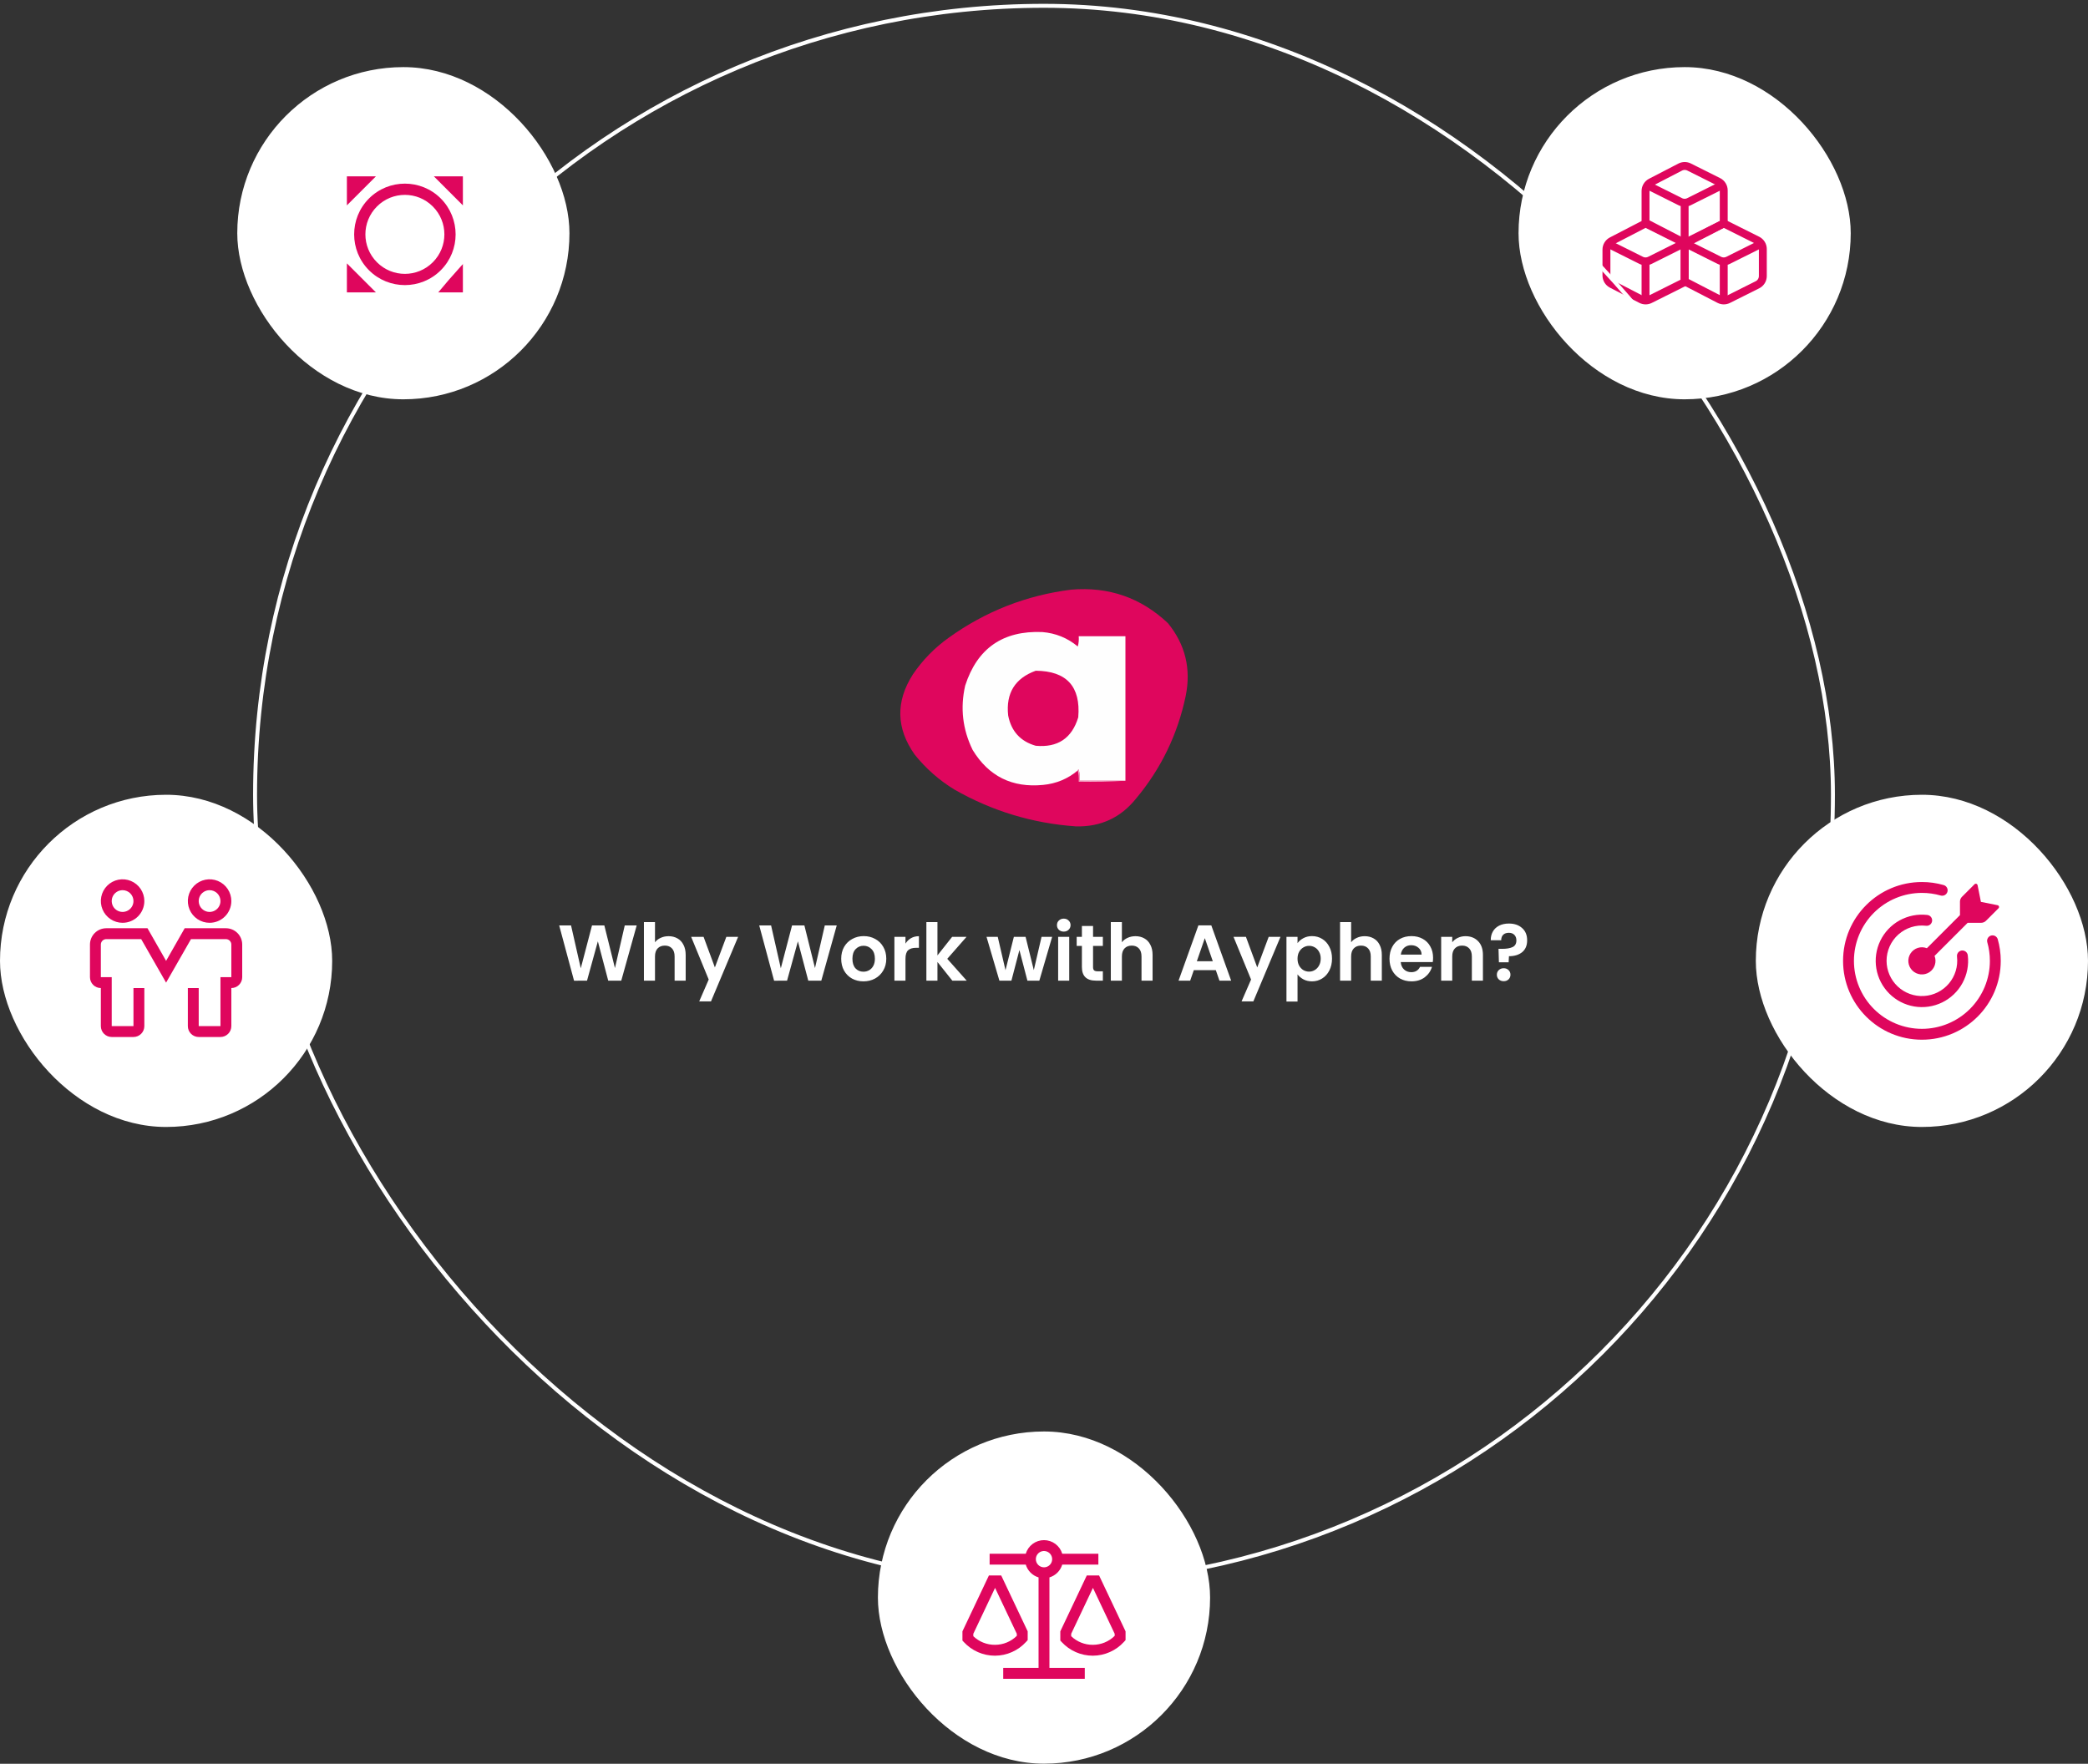
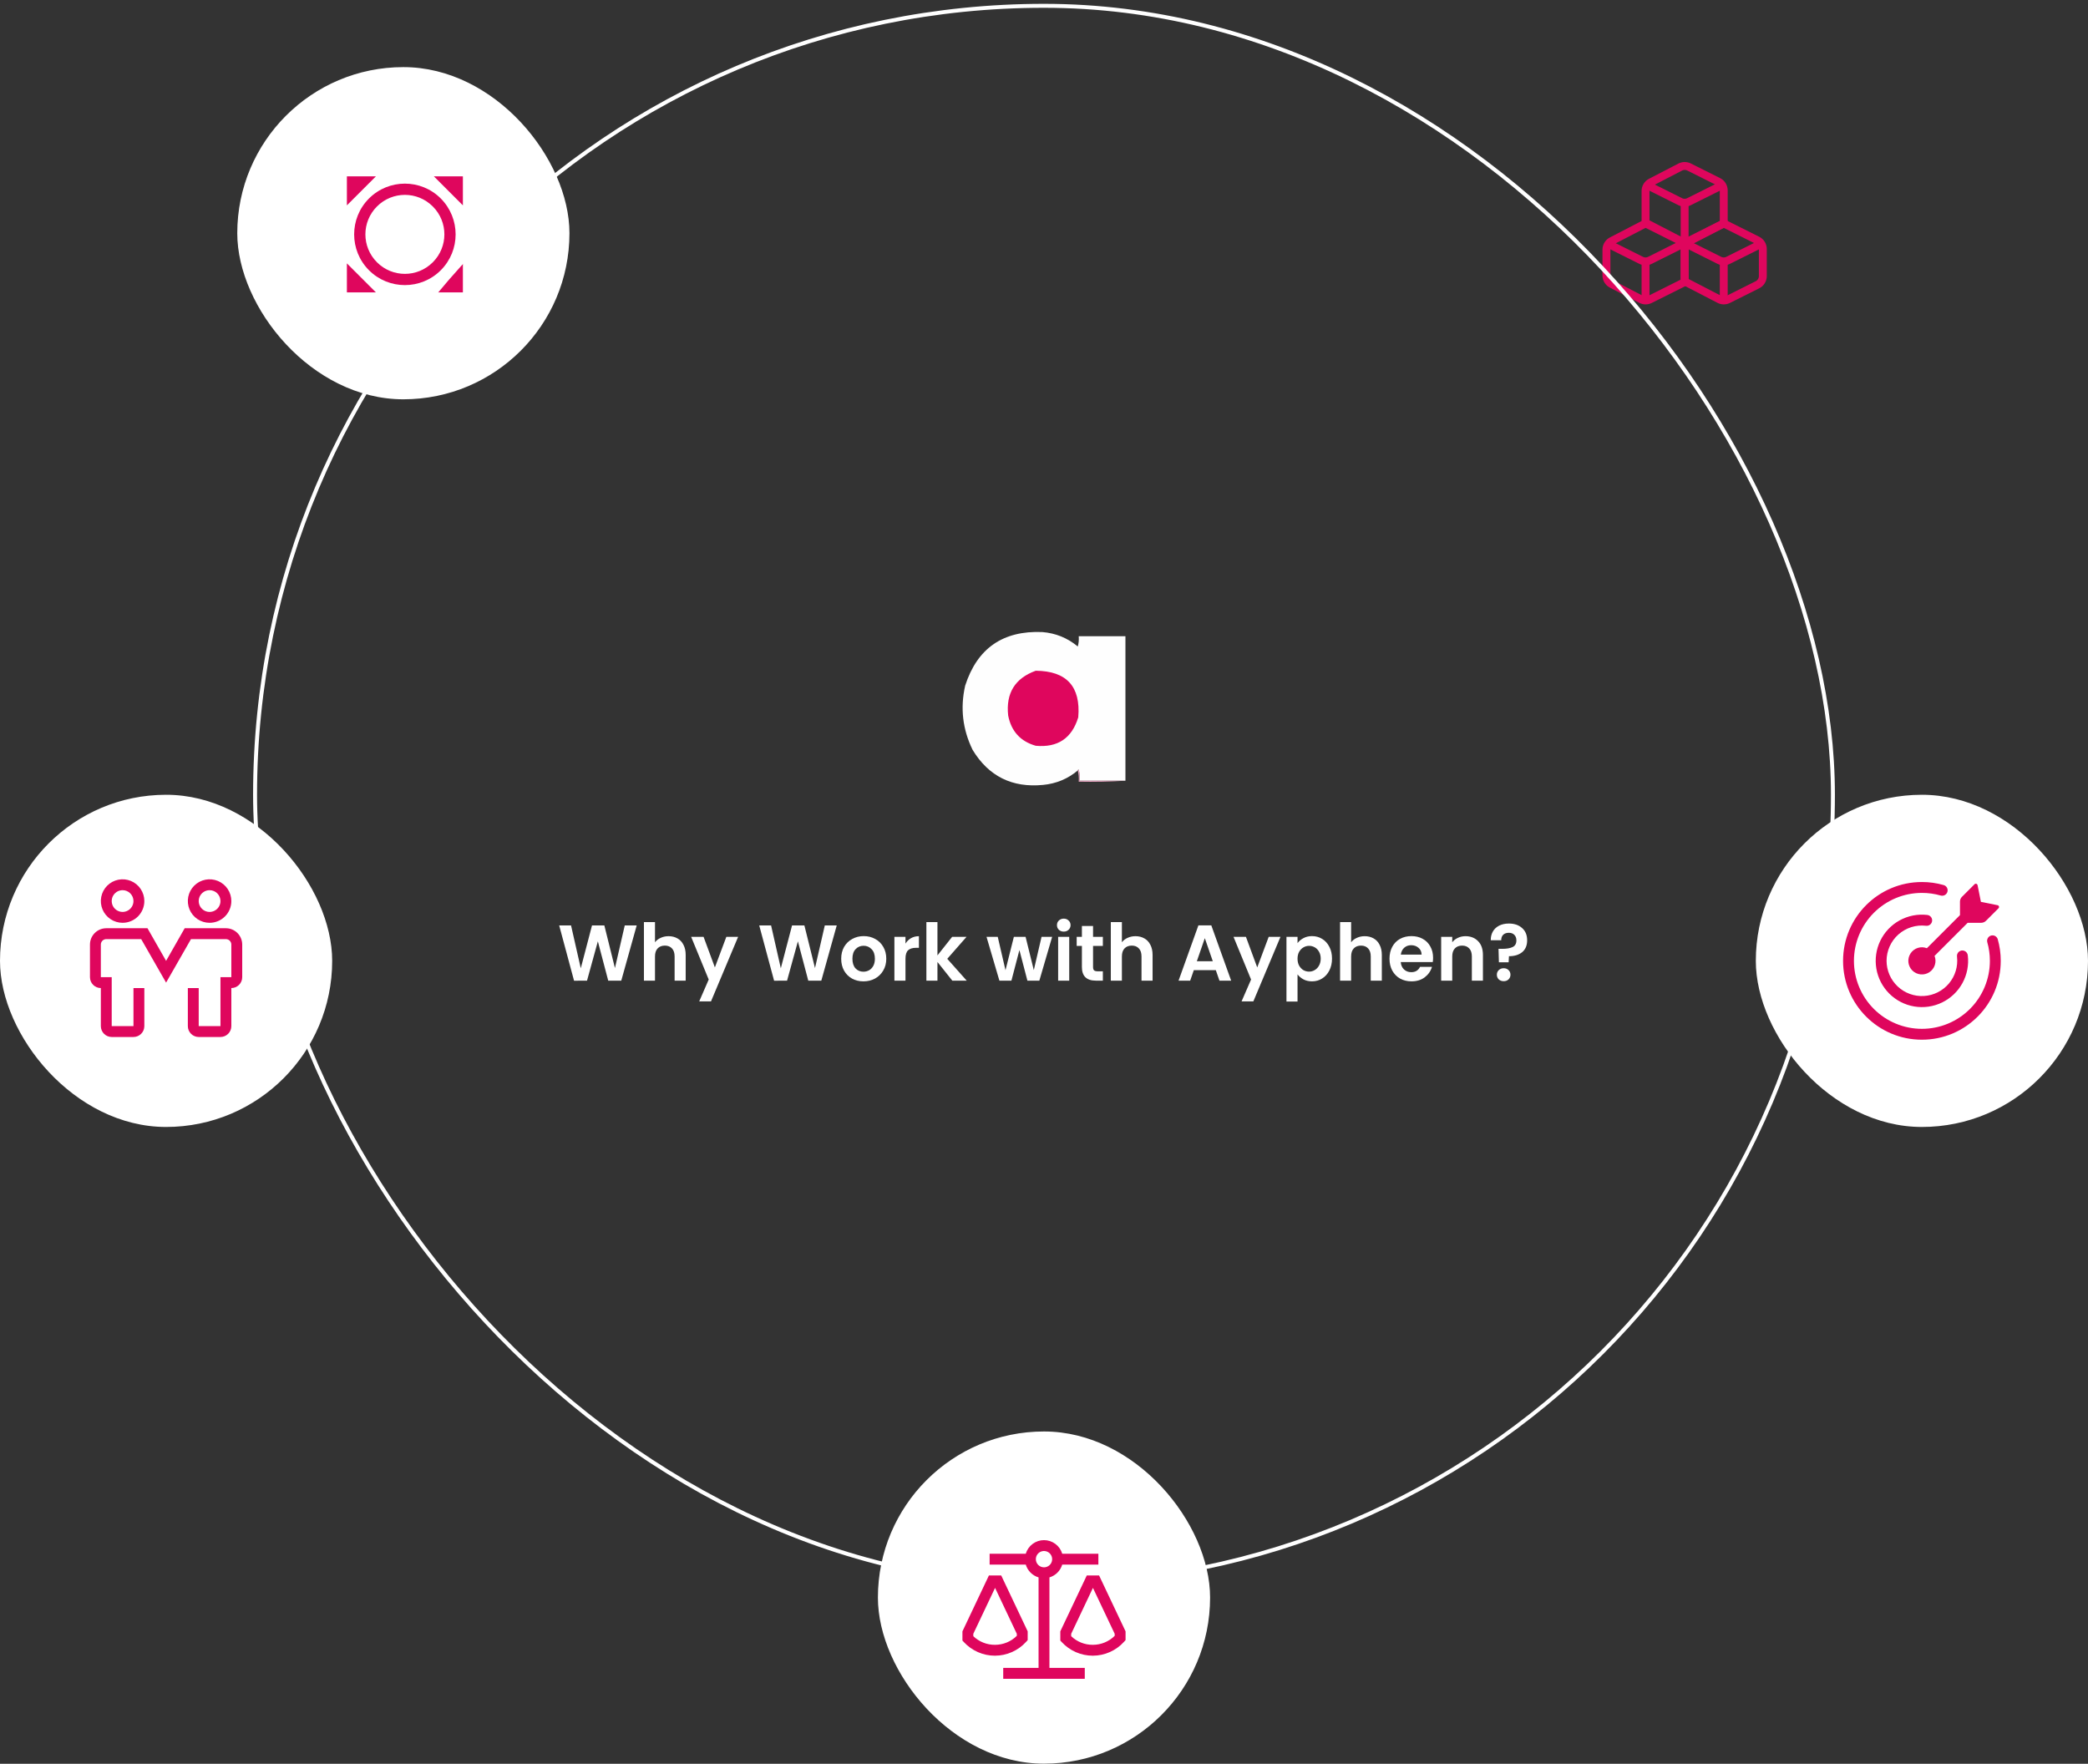
<svg xmlns="http://www.w3.org/2000/svg" width="528" height="446" viewBox="0 0 528 446" fill="none">
  <rect x="0" y="0" width="528" height="446" fill="#333333" stroke="none" />
  <rect x="60" y="16.97" width="84" height="84" rx="42" fill="white" />
  <path d="M109.719 44.597L117.052 51.93V44.597H109.719ZM117.052 66.597L109.719 73.93H117.052V66.597ZM95.052 73.93L87.719 66.597V73.93H95.052ZM87.719 51.93L95.052 44.597H87.719V51.93ZM111.46 50.188C106.455 45.183 98.315 45.183 93.31 50.188C88.305 55.193 88.305 63.333 93.31 68.338C98.315 73.343 106.455 73.343 111.46 68.338C116.465 63.333 116.465 55.212 111.46 50.188ZM109.444 66.322C105.539 70.227 99.232 70.227 95.327 66.322C91.422 62.417 91.422 56.11 95.327 52.205C99.232 48.3 105.539 48.3 109.444 52.205C113.349 56.11 113.349 62.417 109.444 66.322Z" fill="#DF065D" />
-   <rect x="384" y="16.97" width="84" height="84" rx="42" fill="white" />
  <path fill-rule="evenodd" clip-rule="evenodd" d="M426 71.153L434.77 75.694C435.116 75.873 435.499 75.968 435.889 75.97C436.279 75.973 436.663 75.883 437.012 75.709L444.407 72.011C444.818 71.806 445.163 71.49 445.405 71.1C445.646 70.71 445.774 70.26 445.774 69.801V62.969C445.774 62.51 445.646 62.06 445.405 61.67C445.163 61.28 444.818 60.965 444.407 60.759L435.887 56.498L427.335 60.928C426.932 61.136 426.595 61.451 426.36 61.838C426.124 62.225 426 62.669 426 63.122V71.153Z" stroke="#DF065D" stroke-width="2" stroke-linecap="round" stroke-linejoin="round" />
  <path fill-rule="evenodd" clip-rule="evenodd" d="M407.56 71.843L414.996 75.694C415.342 75.873 415.725 75.968 416.115 75.971C416.504 75.973 416.889 75.883 417.237 75.709L426 71.329V62.969C426 62.511 425.872 62.061 425.63 61.67C425.389 61.28 425.044 60.965 424.633 60.76L416.113 56.498L407.56 60.928C407.158 61.136 406.821 61.451 406.585 61.838C406.35 62.225 406.226 62.67 406.226 63.123V69.648C406.226 70.101 406.35 70.546 406.585 70.933C406.821 71.32 407.158 71.635 407.56 71.843ZM416.113 56.323L424.883 60.864C425.229 61.042 425.612 61.137 426.002 61.14C426.391 61.142 426.776 61.053 427.125 60.878L435.887 56.498V48.139C435.887 47.68 435.759 47.23 435.517 46.84C435.276 46.45 434.931 46.134 434.52 45.929L427.125 42.231C426.776 42.057 426.391 41.967 426.002 41.97C425.612 41.972 425.229 42.067 424.883 42.246L417.448 46.097C417.045 46.305 416.708 46.62 416.473 47.008C416.237 47.395 416.113 47.839 416.113 48.292V56.323Z" stroke="#DF065D" stroke-width="2" stroke-linecap="round" stroke-linejoin="round" />
  <path d="M416.968 47.039L424.895 51.001C425.238 51.173 425.617 51.262 426 51.262C426.384 51.262 426.762 51.173 427.105 51.001L434.948 47.081M426.855 61.87L434.782 65.832C435.126 66.004 435.504 66.093 435.887 66.093C436.271 66.093 436.649 66.004 436.992 65.832L444.833 61.912M407.081 61.87L415.008 65.832C415.351 66.004 415.729 66.093 416.113 66.093C416.497 66.093 416.875 66.004 417.218 65.832L425.058 61.912M426 51.555V61.442M435.887 66.386V75.037M416.113 66.386V75.037" stroke="#DF065D" stroke-width="2" stroke-linecap="round" stroke-linejoin="round" />
  <rect x="64.5" y="1.47" width="399" height="399" rx="199.5" stroke="white" />
-   <path fill-rule="evenodd" clip-rule="evenodd" d="M270.888 149.1C280.361 148.307 288.514 151.135 295.346 157.584C299.729 162.971 301.226 169.099 299.836 175.967C297.804 185.677 293.629 194.318 287.312 201.892C283.412 206.763 278.332 209.119 272.069 208.962C261.114 208.195 250.874 205.092 241.348 199.653C237.485 197.293 234.137 194.347 231.305 190.815C226.61 184.175 226.452 177.419 230.832 170.547C233.303 166.904 236.336 163.8 239.93 161.237C249.227 154.573 259.546 150.527 270.888 149.1Z" fill="#DF065D" />
  <path fill-rule="evenodd" clip-rule="evenodd" d="M284.594 197.413C280.735 197.413 276.875 197.413 273.015 197.413C273.092 196.457 273.013 195.515 272.779 194.585C272.635 194.614 272.557 194.693 272.542 194.821C270.04 196.93 267.125 198.148 263.799 198.474C255.96 199.25 250.013 196.304 245.957 189.636C243.415 184.446 242.785 179.025 244.066 173.374C247.109 163.94 253.608 159.422 263.562 159.822C266.956 160.098 269.95 161.316 272.542 163.475C272.776 162.625 272.855 161.761 272.779 160.883C276.717 160.883 280.656 160.883 284.594 160.883C284.594 173.06 284.594 185.236 284.594 197.413Z" fill="#FEFEFE" />
  <path fill-rule="evenodd" clip-rule="evenodd" d="M261.909 169.605C269.729 169.668 273.314 173.596 272.661 181.389C271.044 186.694 267.46 189.09 261.909 188.578C258.043 187.47 255.719 184.917 254.937 180.918C254.33 175.287 256.653 171.516 261.909 169.605Z" fill="#DF065D" />
  <path fill-rule="evenodd" clip-rule="evenodd" d="M272.542 194.822C272.556 194.694 272.635 194.615 272.778 194.586C273.012 195.516 273.091 196.458 273.015 197.414C276.874 197.414 280.734 197.414 284.594 197.414C280.697 197.649 276.758 197.728 272.778 197.65C272.853 196.659 272.774 195.717 272.542 194.822Z" fill="#F5ADCA" />
  <path d="M161.003 234.01L157.103 247.97H153.803L151.183 238.03L148.443 247.97L145.163 247.99L141.403 234.01H144.403L146.863 244.85L149.703 234.01H152.823L155.503 244.79L157.983 234.01H161.003ZM169.071 236.73C169.911 236.73 170.658 236.916 171.311 237.29C171.965 237.65 172.471 238.19 172.831 238.91C173.205 239.616 173.391 240.47 173.391 241.47V247.97H170.591V241.85C170.591 240.97 170.371 240.296 169.931 239.83C169.491 239.35 168.891 239.11 168.131 239.11C167.358 239.11 166.745 239.35 166.291 239.83C165.851 240.296 165.631 240.97 165.631 241.85V247.97H162.831V233.17H165.631V238.27C165.991 237.79 166.471 237.416 167.071 237.15C167.671 236.87 168.338 236.73 169.071 236.73ZM186.654 236.89L179.794 253.21H176.814L179.214 247.69L174.774 236.89H177.914L180.774 244.63L183.674 236.89H186.654ZM211.589 234.01L207.689 247.97H204.389L201.769 238.03L199.029 247.97L195.749 247.99L191.989 234.01H194.989L197.449 244.85L200.289 234.01H203.409L206.089 244.79L208.569 234.01H211.589ZM218.337 248.15C217.27 248.15 216.31 247.916 215.457 247.45C214.604 246.97 213.93 246.296 213.437 245.43C212.957 244.563 212.717 243.563 212.717 242.43C212.717 241.296 212.964 240.296 213.457 239.43C213.964 238.563 214.65 237.896 215.517 237.43C216.384 236.95 217.35 236.71 218.417 236.71C219.484 236.71 220.45 236.95 221.317 237.43C222.184 237.896 222.864 238.563 223.357 239.43C223.864 240.296 224.117 241.296 224.117 242.43C224.117 243.563 223.857 244.563 223.337 245.43C222.83 246.296 222.137 246.97 221.257 247.45C220.39 247.916 219.417 248.15 218.337 248.15ZM218.337 245.71C218.844 245.71 219.317 245.59 219.757 245.35C220.21 245.096 220.57 244.723 220.837 244.23C221.104 243.736 221.237 243.136 221.237 242.43C221.237 241.376 220.957 240.57 220.397 240.01C219.85 239.436 219.177 239.15 218.377 239.15C217.577 239.15 216.904 239.436 216.357 240.01C215.824 240.57 215.557 241.376 215.557 242.43C215.557 243.483 215.817 244.296 216.337 244.87C216.87 245.43 217.537 245.71 218.337 245.71ZM228.971 238.61C229.331 238.023 229.798 237.563 230.371 237.23C230.958 236.896 231.624 236.73 232.371 236.73V239.67H231.631C230.751 239.67 230.084 239.876 229.631 240.29C229.191 240.703 228.971 241.423 228.971 242.45V247.97H226.171V236.89H228.971V238.61ZM240.817 247.97L237.057 243.25V247.97H234.257V233.17H237.057V241.59L240.777 236.89H244.417L239.537 242.45L244.457 247.97H240.817ZM266.062 236.89L262.822 247.97H259.802L257.782 240.23L255.762 247.97H252.722L249.462 236.89H252.302L254.262 245.33L256.382 236.89H259.342L261.422 245.31L263.382 236.89H266.062ZM268.997 235.57C268.504 235.57 268.091 235.416 267.757 235.11C267.437 234.79 267.277 234.396 267.277 233.93C267.277 233.463 267.437 233.076 267.757 232.77C268.091 232.45 268.504 232.29 268.997 232.29C269.491 232.29 269.897 232.45 270.217 232.77C270.551 233.076 270.717 233.463 270.717 233.93C270.717 234.396 270.551 234.79 270.217 235.11C269.897 235.416 269.491 235.57 268.997 235.57ZM270.377 236.89V247.97H267.577V236.89H270.377ZM276.404 239.19V244.55C276.404 244.923 276.49 245.196 276.664 245.37C276.85 245.53 277.157 245.61 277.584 245.61H278.884V247.97H277.124C274.764 247.97 273.584 246.823 273.584 244.53V239.19H272.264V236.89H273.584V234.15H276.404V236.89H278.884V239.19H276.404ZM287.138 236.73C287.978 236.73 288.724 236.916 289.378 237.29C290.031 237.65 290.538 238.19 290.898 238.91C291.271 239.616 291.458 240.47 291.458 241.47V247.97H288.658V241.85C288.658 240.97 288.438 240.296 287.998 239.83C287.558 239.35 286.958 239.11 286.198 239.11C285.424 239.11 284.811 239.35 284.358 239.83C283.918 240.296 283.698 240.97 283.698 241.85V247.97H280.898V233.17H283.698V238.27C284.058 237.79 284.538 237.416 285.138 237.15C285.738 236.87 286.404 236.73 287.138 236.73ZM307.446 245.31H301.886L300.966 247.97H298.026L303.046 233.99H306.306L311.326 247.97H308.366L307.446 245.31ZM306.686 243.07L304.666 237.23L302.646 243.07H306.686ZM323.802 236.89L316.942 253.21H313.962L316.362 247.69L311.922 236.89H315.062L317.922 244.63L320.822 236.89H323.802ZM328.112 238.49C328.472 237.983 328.965 237.563 329.592 237.23C330.232 236.883 330.958 236.71 331.772 236.71C332.718 236.71 333.572 236.943 334.332 237.41C335.105 237.876 335.712 238.543 336.152 239.41C336.605 240.263 336.832 241.256 336.832 242.39C336.832 243.523 336.605 244.53 336.152 245.41C335.712 246.276 335.105 246.95 334.332 247.43C333.572 247.91 332.718 248.15 331.772 248.15C330.958 248.15 330.238 247.983 329.612 247.65C328.998 247.316 328.498 246.896 328.112 246.39V253.25H325.312V236.89H328.112V238.49ZM333.972 242.39C333.972 241.723 333.832 241.15 333.552 240.67C333.285 240.176 332.925 239.803 332.472 239.55C332.032 239.296 331.552 239.17 331.032 239.17C330.525 239.17 330.045 239.303 329.592 239.57C329.152 239.823 328.792 240.196 328.512 240.69C328.245 241.183 328.112 241.763 328.112 242.43C328.112 243.096 328.245 243.676 328.512 244.17C328.792 244.663 329.152 245.043 329.592 245.31C330.045 245.563 330.525 245.69 331.032 245.69C331.552 245.69 332.032 245.556 332.472 245.29C332.925 245.023 333.285 244.643 333.552 244.15C333.832 243.656 333.972 243.07 333.972 242.39ZM345.106 236.73C345.946 236.73 346.693 236.916 347.346 237.29C348 237.65 348.506 238.19 348.866 238.91C349.24 239.616 349.426 240.47 349.426 241.47V247.97H346.626V241.85C346.626 240.97 346.406 240.296 345.966 239.83C345.526 239.35 344.926 239.11 344.166 239.11C343.393 239.11 342.78 239.35 342.326 239.83C341.886 240.296 341.666 240.97 341.666 241.85V247.97H338.866V233.17H341.666V238.27C342.026 237.79 342.506 237.416 343.106 237.15C343.706 236.87 344.373 236.73 345.106 236.73ZM362.389 242.19C362.389 242.59 362.362 242.95 362.309 243.27H354.209C354.276 244.07 354.556 244.696 355.049 245.15C355.542 245.603 356.149 245.83 356.869 245.83C357.909 245.83 358.649 245.383 359.089 244.49H362.109C361.789 245.556 361.176 246.436 360.269 247.13C359.362 247.81 358.249 248.15 356.929 248.15C355.862 248.15 354.902 247.916 354.049 247.45C353.209 246.97 352.549 246.296 352.069 245.43C351.602 244.563 351.369 243.563 351.369 242.43C351.369 241.283 351.602 240.276 352.069 239.41C352.536 238.543 353.189 237.876 354.029 237.41C354.869 236.943 355.836 236.71 356.929 236.71C357.982 236.71 358.922 236.936 359.749 237.39C360.589 237.843 361.236 238.49 361.689 239.33C362.156 240.156 362.389 241.11 362.389 242.19ZM359.489 241.39C359.476 240.67 359.216 240.096 358.709 239.67C358.202 239.23 357.582 239.01 356.849 239.01C356.156 239.01 355.569 239.223 355.089 239.65C354.622 240.063 354.336 240.643 354.229 241.39H359.489ZM370.573 236.73C371.893 236.73 372.959 237.15 373.773 237.99C374.586 238.816 374.993 239.976 374.993 241.47V247.97H372.193V241.85C372.193 240.97 371.973 240.296 371.533 239.83C371.093 239.35 370.493 239.11 369.733 239.11C368.959 239.11 368.346 239.35 367.893 239.83C367.453 240.296 367.233 240.97 367.233 241.85V247.97H364.433V236.89H367.233V238.27C367.606 237.79 368.079 237.416 368.653 237.15C369.239 236.87 369.879 236.73 370.573 236.73ZM381.555 233.53C382.942 233.53 384.055 233.91 384.895 234.67C385.749 235.416 386.175 236.45 386.175 237.77C386.175 239.076 385.755 240.076 384.915 240.77C384.075 241.45 382.962 241.79 381.575 241.79L381.495 243.33H379.035L378.935 239.93H379.835C380.995 239.93 381.889 239.776 382.515 239.47C383.142 239.163 383.455 238.603 383.455 237.79C383.455 237.203 383.282 236.736 382.935 236.39C382.602 236.043 382.142 235.87 381.555 235.87C380.942 235.87 380.462 236.036 380.115 236.37C379.782 236.703 379.615 237.163 379.615 237.75H376.975C376.962 236.936 377.135 236.21 377.495 235.57C377.855 234.93 378.382 234.43 379.075 234.07C379.782 233.71 380.609 233.53 381.555 233.53ZM380.255 248.11C379.749 248.11 379.329 247.956 378.995 247.65C378.675 247.33 378.515 246.936 378.515 246.47C378.515 246.003 378.675 245.616 378.995 245.31C379.329 244.99 379.749 244.83 380.255 244.83C380.749 244.83 381.155 244.99 381.475 245.31C381.795 245.616 381.955 246.003 381.955 246.47C381.955 246.936 381.795 247.33 381.475 247.65C381.155 247.956 380.749 248.11 380.255 248.11Z" fill="white" />
  <rect y="200.97" width="84" height="84" rx="42" fill="white" />
  <path d="M31 233.345C29.912 233.345 28.849 233.022 27.944 232.418C27.04 231.813 26.335 230.954 25.919 229.949C25.502 228.944 25.393 227.839 25.606 226.772C25.818 225.705 26.342 224.725 27.111 223.956C27.88 223.186 28.86 222.663 29.927 222.45C30.994 222.238 32.1 222.347 33.105 222.763C34.11 223.18 34.969 223.885 35.573 224.789C36.177 225.694 36.5 226.757 36.5 227.845C36.5 229.303 35.92 230.702 34.889 231.734C33.858 232.765 32.459 233.345 31 233.345ZM31 225.095C30.456 225.095 29.924 225.256 29.472 225.558C29.02 225.86 28.668 226.29 28.459 226.792C28.251 227.295 28.197 227.848 28.303 228.381C28.409 228.915 28.671 229.405 29.055 229.789C29.44 230.174 29.93 230.436 30.463 230.542C30.997 230.648 31.55 230.594 32.052 230.385C32.555 230.177 32.984 229.825 33.286 229.373C33.589 228.92 33.75 228.389 33.75 227.845C33.75 227.115 33.46 226.416 32.944 225.9C32.429 225.384 31.729 225.095 31 225.095ZM53 233.345C51.912 233.345 50.849 233.022 49.944 232.418C49.04 231.813 48.335 230.954 47.919 229.949C47.502 228.944 47.394 227.839 47.606 226.772C47.818 225.705 48.342 224.725 49.111 223.956C49.88 223.186 50.86 222.663 51.927 222.45C52.994 222.238 54.1 222.347 55.105 222.763C56.11 223.18 56.969 223.885 57.573 224.789C58.177 225.694 58.5 226.757 58.5 227.845C58.5 229.303 57.92 230.702 56.889 231.734C55.858 232.765 54.459 233.345 53 233.345ZM53 225.095C52.456 225.095 51.924 225.256 51.472 225.558C51.02 225.86 50.667 226.29 50.459 226.792C50.251 227.295 50.197 227.848 50.303 228.381C50.409 228.915 50.671 229.405 51.056 229.789C51.44 230.174 51.93 230.436 52.464 230.542C52.997 230.648 53.55 230.594 54.052 230.385C54.555 230.177 54.984 229.825 55.286 229.373C55.589 228.92 55.75 228.389 55.75 227.845C55.75 227.115 55.46 226.416 54.944 225.9C54.429 225.384 53.729 225.095 53 225.095ZM55.75 262.22H50.25C49.521 262.22 48.821 261.93 48.306 261.414C47.79 260.899 47.5 260.199 47.5 259.47V249.845H50.25V259.47H55.75V247.095H58.5V238.845C58.5 238.48 58.355 238.13 58.097 237.872C57.839 237.615 57.49 237.47 57.125 237.47H48.297L42 248.47L35.703 237.47H26.875C26.51 237.47 26.161 237.615 25.903 237.872C25.645 238.13 25.5 238.48 25.5 238.845V247.095H28.25V259.47H33.75V249.845H36.5V259.47C36.5 260.199 36.21 260.899 35.694 261.414C35.179 261.93 34.479 262.22 33.75 262.22H28.25C27.521 262.22 26.821 261.93 26.305 261.414C25.79 260.899 25.5 260.199 25.5 259.47V249.845C24.771 249.845 24.071 249.555 23.555 249.039C23.04 248.524 22.75 247.824 22.75 247.095V238.845C22.75 237.751 23.185 236.702 23.958 235.928C24.732 235.154 25.781 234.72 26.875 234.72H37.297L42 242.97L46.703 234.72H57.125C58.219 234.72 59.268 235.154 60.042 235.928C60.815 236.702 61.25 237.751 61.25 238.845V247.095C61.25 247.824 60.96 248.524 60.444 249.039C59.929 249.555 59.229 249.845 58.5 249.845V259.47C58.5 260.199 58.21 260.899 57.694 261.414C57.179 261.93 56.479 262.22 55.75 262.22Z" fill="#DF065D" />
  <rect x="444" y="200.97" width="84" height="84" rx="42" fill="white" />
  <path d="M500.982 233.345H497.57L489.199 241.712C489.488 242.447 489.514 243.259 489.274 244.011C489.035 244.763 488.543 245.41 487.883 245.842C487.223 246.274 486.433 246.466 485.648 246.385C484.863 246.304 484.13 245.955 483.572 245.397C483.014 244.839 482.665 244.105 482.584 243.32C482.503 242.535 482.694 241.746 483.127 241.086C483.559 240.425 484.206 239.934 484.958 239.694C485.71 239.454 486.521 239.481 487.256 239.769L495.625 231.4V227.988C495.625 227.532 495.807 227.094 496.129 226.771L499.301 223.599C499.36 223.54 499.433 223.498 499.514 223.478C499.595 223.457 499.68 223.459 499.759 223.484C499.923 223.531 500.044 223.667 500.077 223.834L500.92 228.052L505.137 228.896C505.302 228.929 505.437 229.05 505.485 229.213C505.509 229.292 505.511 229.376 505.491 229.457C505.471 229.537 505.43 229.611 505.371 229.669L502.198 232.841C501.875 233.163 501.438 233.344 500.982 233.345Z" fill="#DF065D" />
  <path d="M468.812 242.97C468.812 247.528 470.623 251.9 473.847 255.123C477.07 258.346 481.442 260.157 486 260.157C488.257 260.157 490.492 259.713 492.577 258.849C494.663 257.985 496.557 256.719 498.153 255.123C499.749 253.527 501.015 251.632 501.879 249.547C502.743 247.462 503.188 245.227 503.188 242.97C503.188 241.323 502.957 239.732 502.526 238.227C502.44 237.881 502.492 237.516 502.67 237.208C502.848 236.9 503.139 236.672 503.481 236.574C503.824 236.476 504.191 236.515 504.505 236.682C504.82 236.849 505.057 237.131 505.167 237.47C505.67 239.219 505.938 241.063 505.938 242.97C505.938 253.981 497.011 262.907 486 262.907C474.989 262.907 466.062 253.981 466.062 242.97C466.062 231.959 474.989 223.032 486 223.032C487.861 223.03 489.711 223.289 491.5 223.8C491.674 223.849 491.838 223.932 491.98 224.044C492.122 224.157 492.241 224.296 492.329 224.454C492.418 224.612 492.474 224.786 492.495 224.966C492.515 225.146 492.5 225.329 492.45 225.503C492.401 225.677 492.317 225.84 492.204 225.981C492.091 226.123 491.951 226.241 491.792 226.329C491.634 226.416 491.459 226.471 491.279 226.491C491.099 226.511 490.917 226.495 490.743 226.444C489.2 226.004 487.604 225.781 486 225.782C481.442 225.782 477.07 227.593 473.847 230.816C470.623 234.04 468.812 238.411 468.812 242.97Z" fill="#DF065D" />
  <path d="M477.062 242.969C477.067 244.184 477.32 245.384 477.804 246.497C478.289 247.611 478.995 248.614 479.88 249.445C480.766 250.276 481.811 250.919 482.952 251.332C484.094 251.746 485.308 251.923 486.52 251.852C487.732 251.781 488.917 251.464 490.003 250.92C491.088 250.375 492.051 249.616 492.833 248.687C493.616 247.758 494.2 246.679 494.551 245.517C494.903 244.354 495.013 243.133 494.877 241.926C494.838 241.682 494.867 241.432 494.959 241.202C495.051 240.972 495.203 240.772 495.4 240.622C495.597 240.472 495.83 240.378 496.076 240.35C496.322 240.322 496.571 240.361 496.796 240.463C497.256 240.669 497.566 241.107 497.607 241.609C497.891 244.02 497.418 246.46 496.251 248.59C495.085 250.72 493.285 252.433 491.1 253.492C488.915 254.552 486.455 254.904 484.06 254.5C481.666 254.096 479.457 252.957 477.741 251.24C476.024 249.524 474.884 247.318 474.479 244.925C474.073 242.533 474.422 240.074 475.477 237.889C476.532 235.704 478.241 233.901 480.367 232.731C482.492 231.561 484.929 231.082 487.34 231.359C487.522 231.376 487.699 231.429 487.861 231.515C488.022 231.601 488.165 231.719 488.28 231.861C488.395 232.003 488.481 232.167 488.533 232.342C488.584 232.518 488.6 232.702 488.579 232.884C488.558 233.066 488.501 233.242 488.412 233.401C488.322 233.561 488.202 233.701 488.057 233.813C487.913 233.926 487.747 234.008 487.571 234.056C487.394 234.103 487.21 234.115 487.028 234.091C485.776 233.946 484.507 234.067 483.306 234.448C482.104 234.828 480.996 235.458 480.055 236.296C479.114 237.135 478.361 238.163 477.845 239.313C477.329 240.463 477.062 241.709 477.062 242.969Z" fill="#DF065D" />
  <rect x="222" y="361.97" width="84" height="84" rx="42" fill="white" />
  <path d="M259.467 415.177L259.875 414.728V412.512L253.183 398.384H250.067L243.375 412.512V414.836L243.739 415.231C244.738 416.313 245.951 417.177 247.3 417.768C248.649 418.359 250.105 418.665 251.578 418.667H251.615C253.094 418.66 254.555 418.347 255.907 417.746C257.258 417.145 258.471 416.271 259.467 415.177ZM257.125 413.647C255.658 415.104 253.673 415.92 251.605 415.917H251.577C249.545 415.927 247.59 415.146 246.125 413.738V413.131L251.625 401.519L257.125 413.131V413.647ZM277.933 398.384H274.817L268.125 412.512V414.836L268.489 415.231C269.488 416.313 270.701 417.177 272.05 417.768C273.399 418.359 274.855 418.665 276.328 418.667H276.365C277.844 418.66 279.305 418.347 280.657 417.746C282.008 417.145 283.221 416.27 284.217 415.177L284.625 414.728V412.512L277.933 398.384ZM281.875 413.647C280.408 415.104 278.423 415.92 276.355 415.917H276.327C274.295 415.927 272.34 415.146 270.875 413.738V413.131L276.375 401.519L281.875 413.131V413.647Z" fill="#DF065D" />
  <path d="M265.375 398.87C266.14 398.64 266.836 398.224 267.401 397.66C267.965 397.095 268.381 396.399 268.611 395.634H277.75V392.884H268.611C268.315 391.891 267.707 391.02 266.876 390.4C266.045 389.781 265.036 389.446 264 389.446C262.964 389.446 261.955 389.781 261.124 390.4C260.293 391.02 259.685 391.891 259.389 392.884H250.25V395.634H259.389C259.619 396.399 260.035 397.095 260.599 397.66C261.164 398.224 261.86 398.64 262.625 398.87V421.759H253.688V424.509H274.312V421.759H265.375V398.87ZM261.938 394.259C261.938 393.851 262.058 393.452 262.285 393.113C262.512 392.774 262.834 392.509 263.211 392.353C263.588 392.197 264.002 392.156 264.402 392.236C264.802 392.316 265.17 392.512 265.458 392.8C265.747 393.089 265.943 393.456 266.023 393.856C266.102 394.257 266.062 394.671 265.906 395.048C265.749 395.425 265.485 395.747 265.146 395.974C264.807 396.2 264.408 396.321 264 396.321C263.453 396.321 262.928 396.104 262.542 395.717C262.155 395.33 261.938 394.806 261.938 394.259Z" fill="#DF065D" />
</svg>